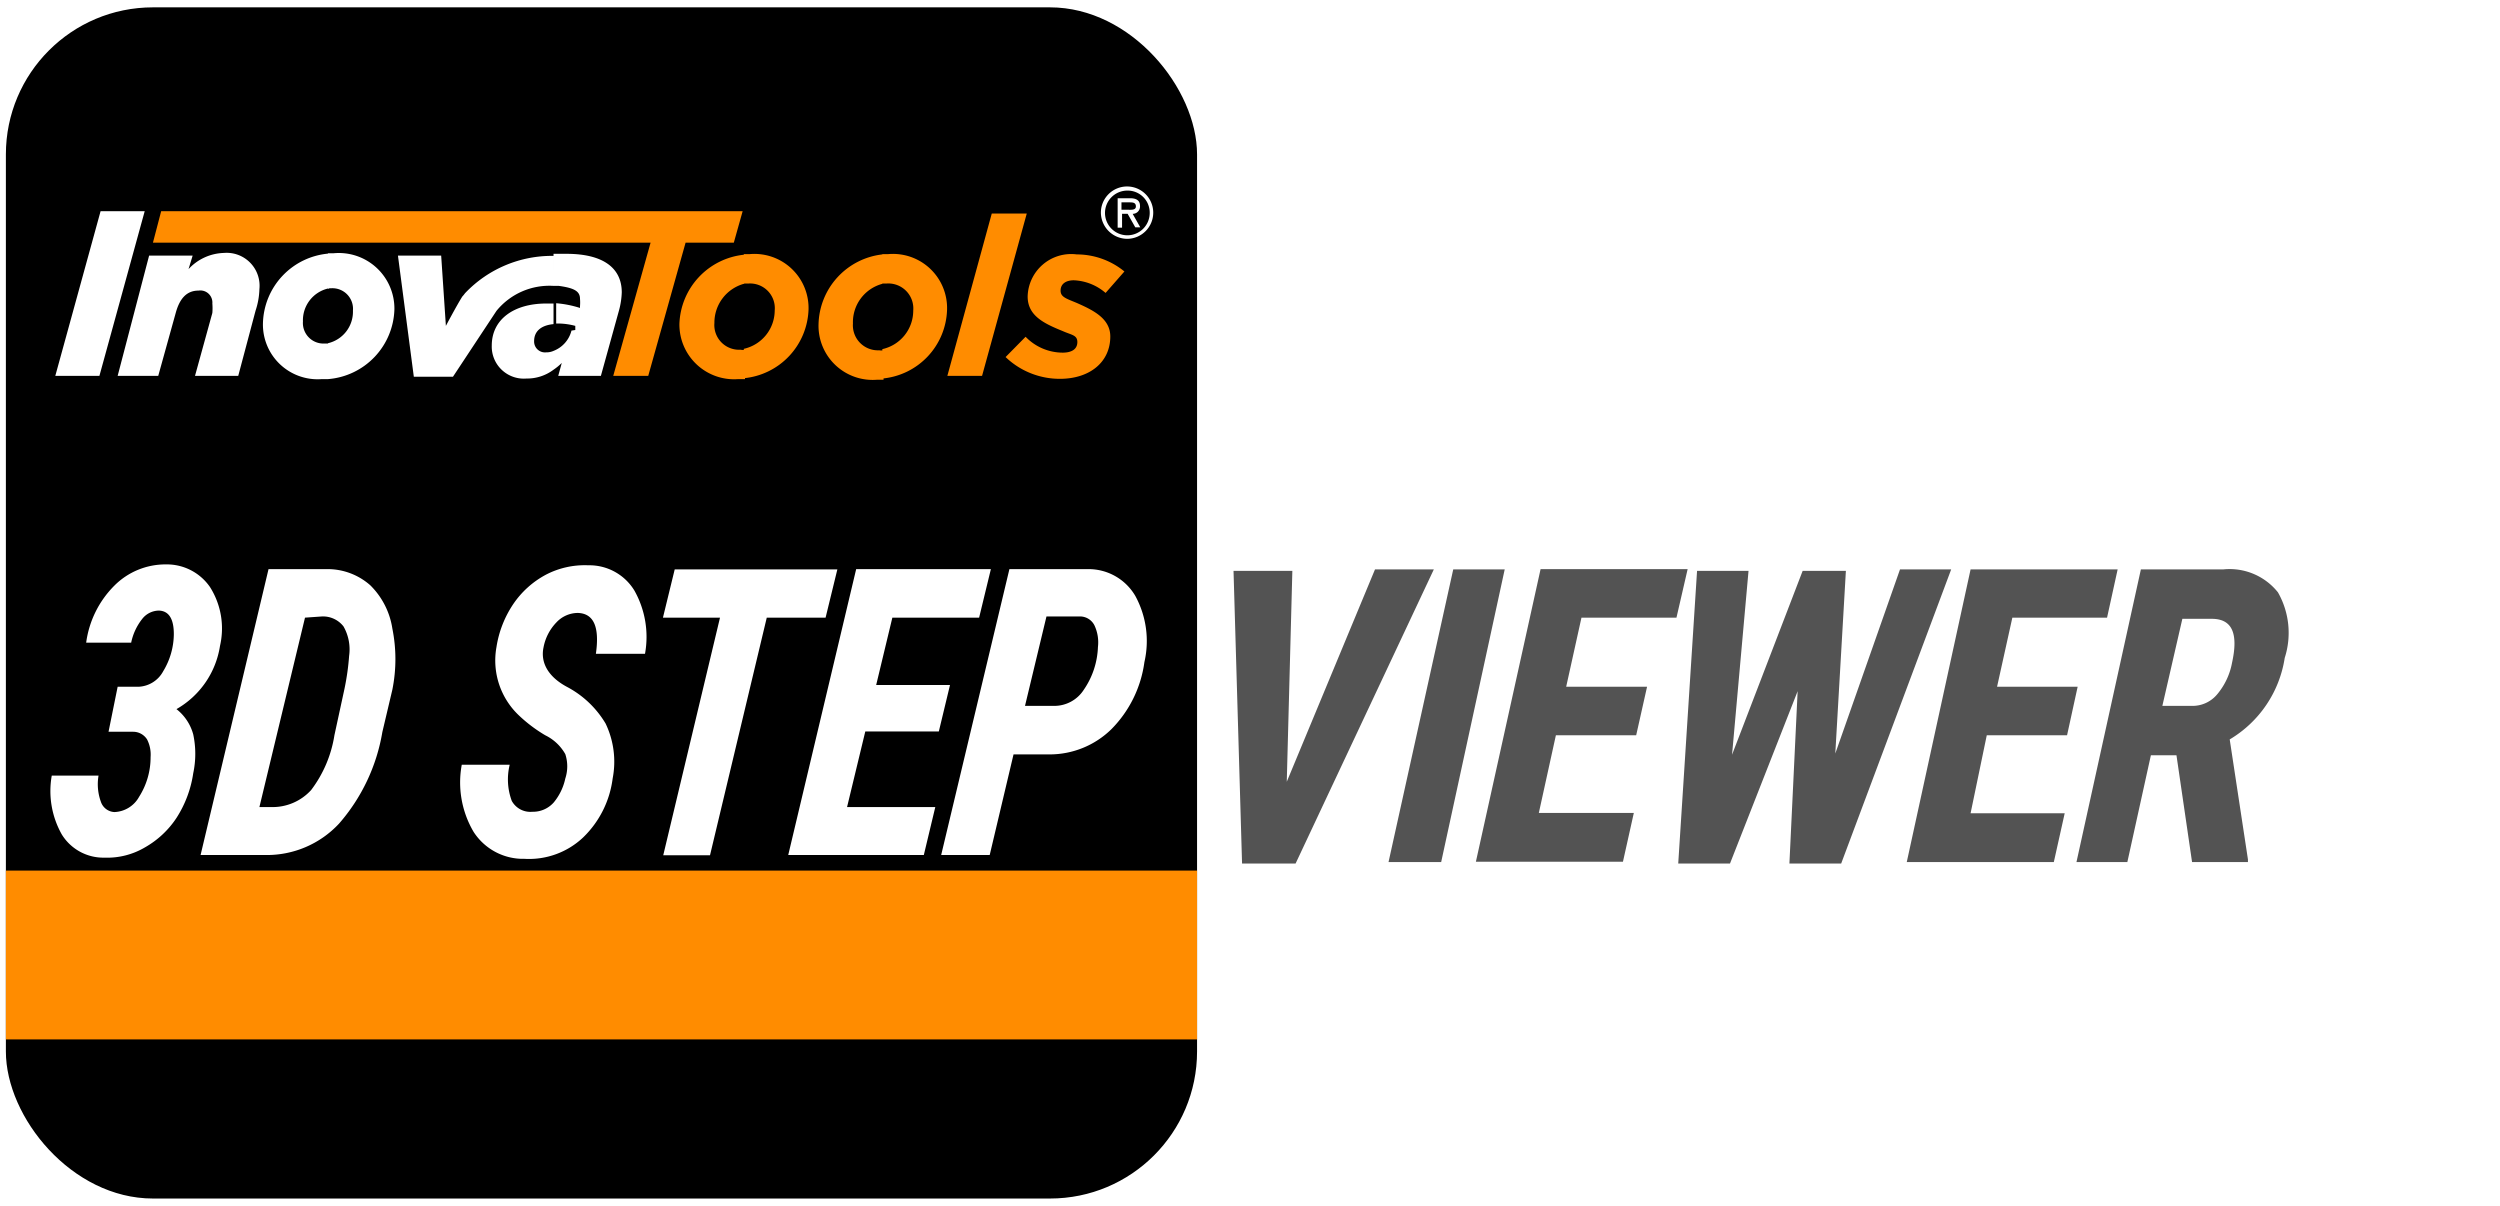
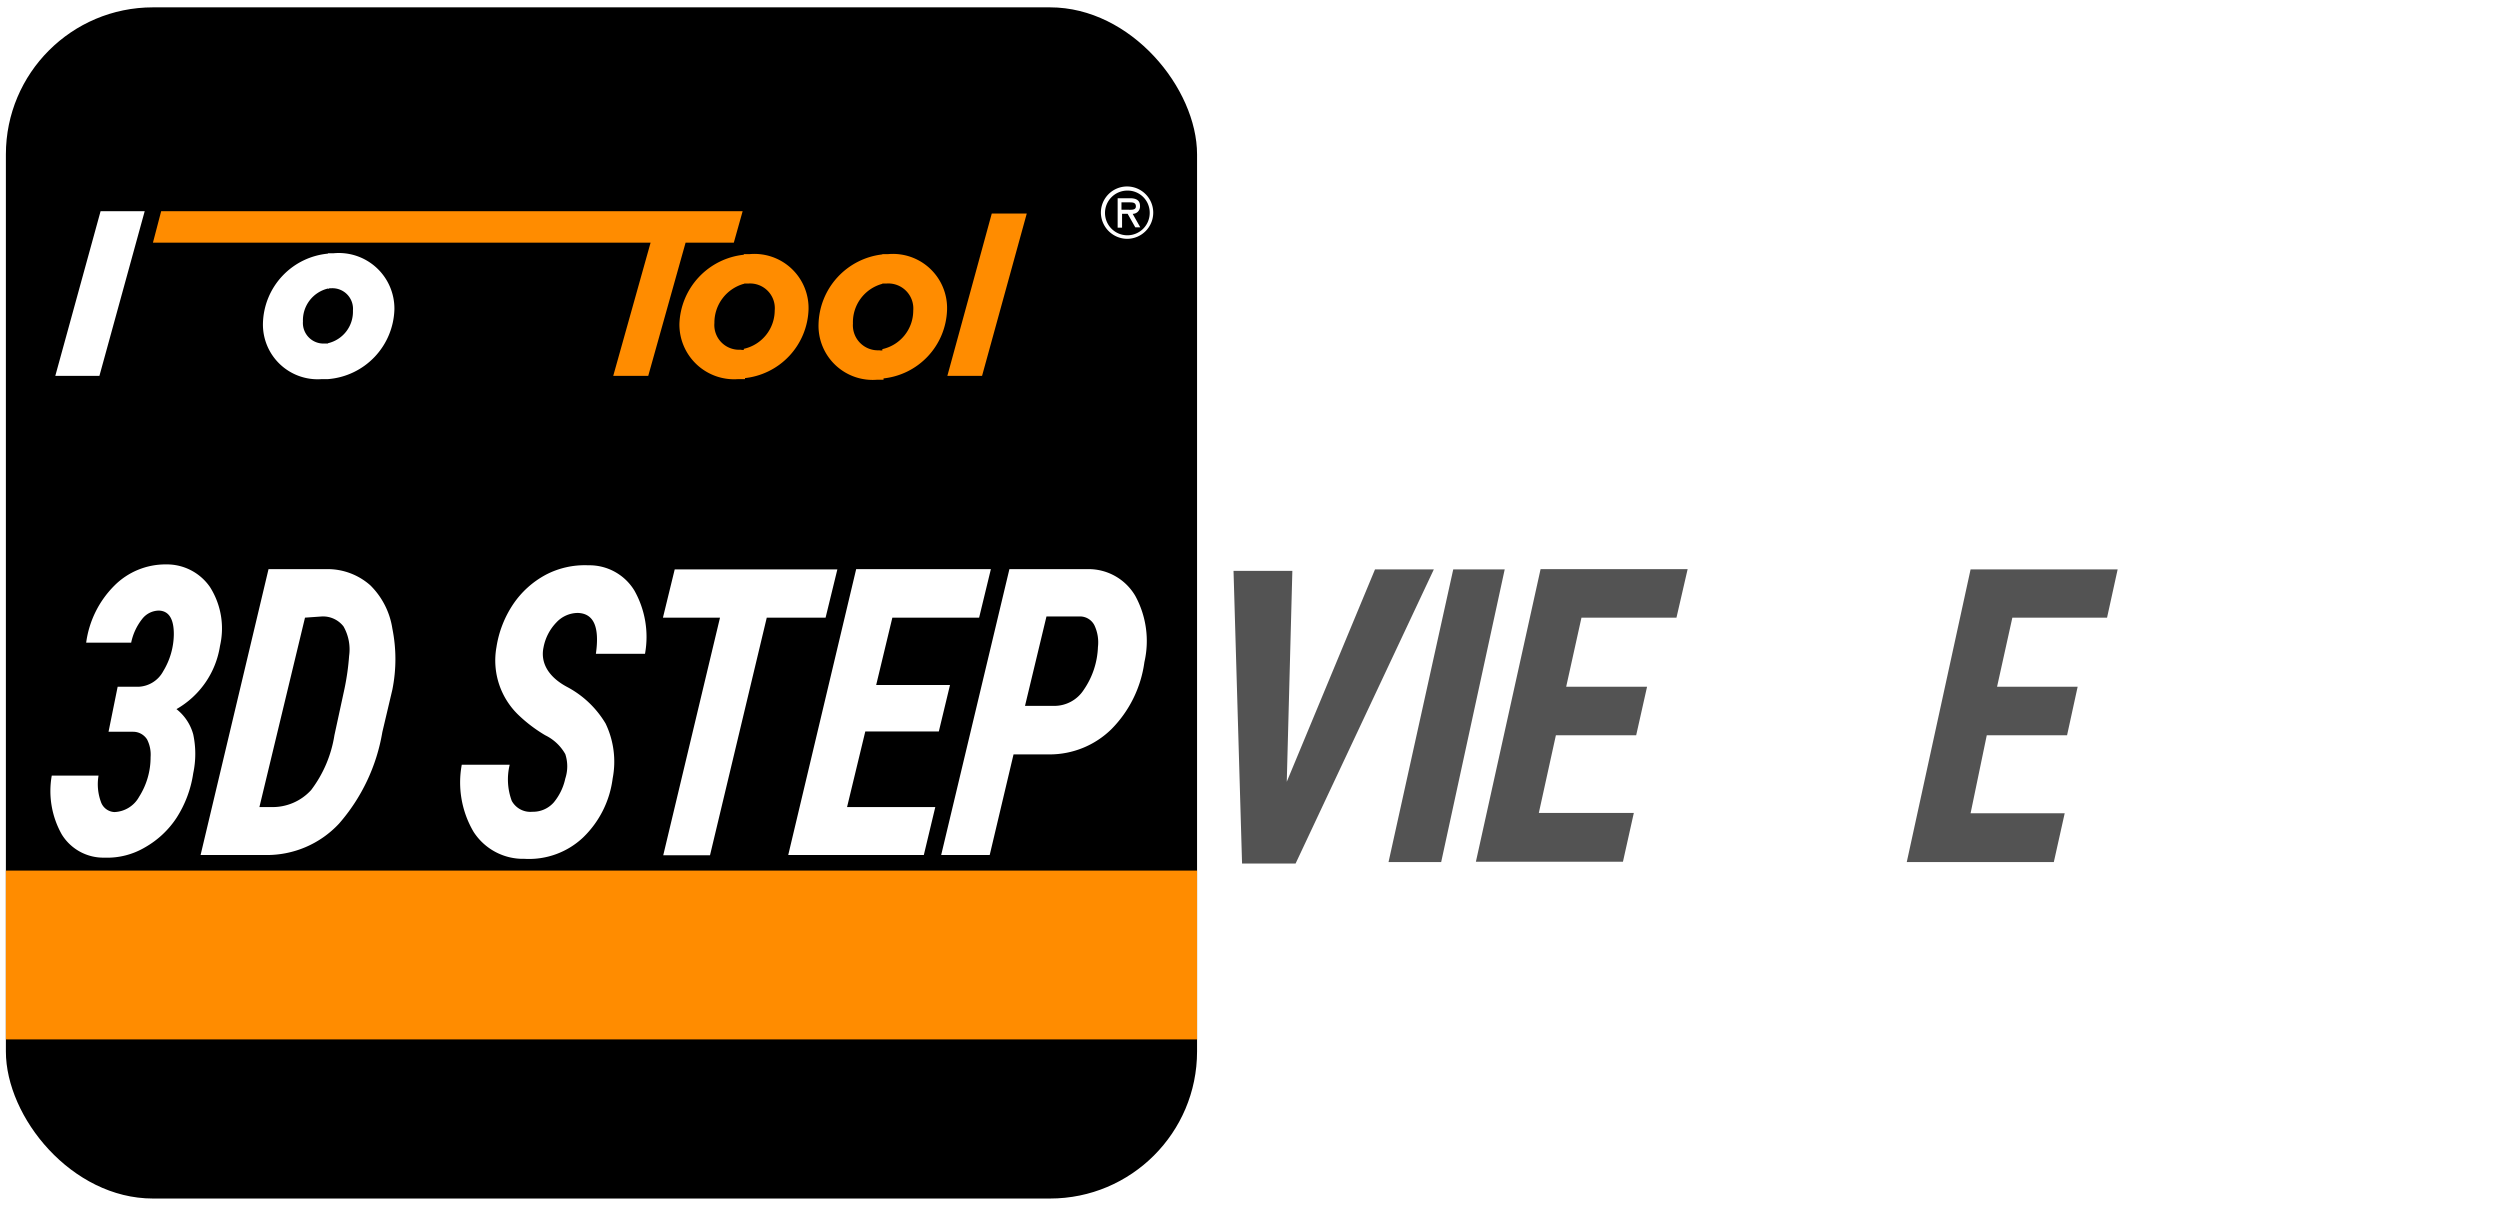
<svg xmlns="http://www.w3.org/2000/svg" id="ab6864f9-3ee6-416a-9190-048b0223d202" data-name="Layer 1" width="85" height="41" viewBox="0 0 85 41">
  <defs>
    <style>.a46711d7-712f-4bd9-82b4-baa81b51e70b{fill:#fff;}.b7c195aa-d7b5-4a78-960f-ca11a8d63ad0{fill:#535353;}.e88c0c15-f433-488d-9a94-2af22c8cf478{fill:#ff8c00;}</style>
  </defs>
  <title>XL_Icon_INO_3D_STEP</title>
  <rect id="aca1ff9d-9783-4e9a-855a-6a363529bf8e" data-name="BG" class="a46711d7-712f-4bd9-82b4-baa81b51e70b" width="85" height="41" />
  <path class="b7c195aa-d7b5-4a78-960f-ca11a8d63ad0" d="M43.75,26.58l3-7.22h2l-4.7,10H42.23l-.29-9.95h2Z" transform="translate(0 0)" />
  <path class="b7c195aa-d7b5-4a78-960f-ca11a8d63ad0" d="M49,29.31H47.21l2.2-9.95h1.75Z" transform="translate(0 0)" />
  <path class="b7c195aa-d7b5-4a78-960f-ca11a8d63ad0" d="M55.63,25H52.9l-.58,2.64h3.23l-.37,1.66h-5l2.2-9.95h5L57,21H53.77l-.52,2.35H56Z" transform="translate(0 0)" />
-   <path class="b7c195aa-d7b5-4a78-960f-ca11a8d63ad0" d="M62.4,25.62l2.2-6.26h1.74l-3.74,10H60.84l.28-5.86-2.3,5.86H57.06l.64-9.95h1.75l-.56,6.25,2.4-6.25h1.47Z" transform="translate(0 0)" />
  <path class="b7c195aa-d7b5-4a78-960f-ca11a8d63ad0" d="M70.28,25H67.55L67,27.65H70.2l-.37,1.66h-5L67,19.36h5L71.64,21H68.42l-.52,2.35h2.74Z" transform="translate(0 0)" />
-   <path class="b7c195aa-d7b5-4a78-960f-ca11a8d63ad0" d="M74,25.68h-.87l-.8,3.63H70.6l2.19-9.95h2.8a2.1,2.1,0,0,1,1.86.78,2.78,2.78,0,0,1,.23,2.23,3.91,3.91,0,0,1-1.87,2.77l.62,4.08,0,.09H74.53ZM73.52,24h1a1.09,1.09,0,0,0,.87-.4,2.32,2.32,0,0,0,.5-1.07c.22-1,0-1.49-.69-1.49h-1Z" transform="translate(0 0)" />
  <g id="fb14d92f-46e7-4de4-b649-f539260ce7cc" data-name="Icon">
    <rect x="0.2" y="0.25" width="40.5" height="40.5" rx="5" />
    <rect class="e88c0c15-f433-488d-9a94-2af22c8cf478" x="0.2" y="29.6" width="40.5" height="5.74" />
    <g id="b7af19f5-2437-48af-ad0f-b6332641854f" data-name="Inovatools TV">
      <g id="f66d8304-d4b0-4385-9393-1c8c79541796" data-name="Logo">
        <polygon class="a46711d7-712f-4bd9-82b4-baa81b51e70b" points="3.42 7.18 4.92 7.18 3.38 12.78 1.88 12.78 3.42 7.18" />
-         <path class="a46711d7-712f-4bd9-82b4-baa81b51e70b" d="M5.07,8.69H6.55l-.14.46a1.7,1.7,0,0,1,1.2-.55A1.12,1.12,0,0,1,8.82,9.83a2.5,2.5,0,0,1-.13.73L8.1,12.78H6.63l.59-2.14a2,2,0,0,0,0-.32.41.41,0,0,0-.47-.44c-.41,0-.64.28-.77.74l-.6,2.16H4L5.07,8.69Z" transform="translate(0 0)" />
        <path class="a46711d7-712f-4bd9-82b4-baa81b51e70b" d="M12,10.56a.7.7,0,0,0-.72-.76h-.13V8.61h.2a1.89,1.89,0,0,1,2.06,1.9,2.45,2.45,0,0,1-2.26,2.38V11.67A1.1,1.1,0,0,0,12,10.56Zm-.85-.75a1.11,1.11,0,0,0-.85,1.12.7.7,0,0,0,.74.75h.11v1.21h-.21a1.86,1.86,0,0,1-2-1.89,2.44,2.44,0,0,1,2.25-2.38v1.2Z" transform="translate(0 0)" />
-         <path class="a46711d7-712f-4bd9-82b4-baa81b51e70b" d="M19.43,11.24a1,1,0,0,1-.61.69v.64a1.89,1.89,0,0,0,.28-.23l-.12.44h1.45l.62-2.24a2.65,2.65,0,0,0,.09-.6c0-.82-.62-1.31-1.88-1.31l-.44,0V9.72H19c.5.07.72.17.72.44a1.45,1.45,0,0,1,0,.25v.06a3.63,3.63,0,0,0-.81-.16V11h.1a2.27,2.27,0,0,1,.55.08l0,.14Zm-.61.69a.59.59,0,0,1-.25.05.37.37,0,0,1-.41-.38c0-.34.24-.54.66-.58v-.7h-.25c-1.1,0-1.85.54-1.85,1.43a1.09,1.09,0,0,0,1.18,1.12,1.49,1.49,0,0,0,.92-.3v-.64Zm0-3.28V9.72a2.32,2.32,0,0,0-1.94.85L15.4,12.81H14.07l-.54-4.12H15l.16,2.39s.37-.7.56-1h0v0c.05-.05.08-.1.1-.12a0,0,0,0,0,0,0,4.07,4.07,0,0,1,3-1.26Z" transform="translate(0 0)" />
        <path class="a46711d7-712f-4bd9-82b4-baa81b51e70b" d="M38.33,8.12a.89.89,0,1,0-.9-.89.9.9,0,0,0,.9.89Zm0-1.64a.75.75,0,0,1,.76.75.76.76,0,1,1-.76-.75Zm.16.79A.25.25,0,0,0,38.76,7c0-.21-.16-.26-.34-.26H38v1h.15V7.27h.19l.26.46h.17l-.26-.46Zm-.11-.39c.13,0,.24,0,.24.14s-.19.11-.33.11h-.16V6.88Z" transform="translate(0 0)" />
        <path class="e88c0c15-f433-488d-9a94-2af22c8cf478" d="M26.34,10.56a.84.84,0,0,0-.89-.92h-.16v-1h.2a1.84,1.84,0,0,1,2,1.89,2.43,2.43,0,0,1-2.2,2.33v-1a1.34,1.34,0,0,0,1.05-1.31Zm-1.05-.91a1.37,1.37,0,0,0-1,1.33.84.84,0,0,0,.89.91.34.34,0,0,0,.15,0v1H25.1a1.86,1.86,0,0,1-2-1.88,2.45,2.45,0,0,1,2.2-2.35v1Z" transform="translate(0 0)" />
        <path class="e88c0c15-f433-488d-9a94-2af22c8cf478" d="M31.05,10.56a.85.85,0,0,0-.91-.92H30v-1h.2a1.84,1.84,0,0,1,2,1.89A2.42,2.42,0,0,1,30,12.87v-1a1.34,1.34,0,0,0,1.05-1.31ZM30,9.65A1.35,1.35,0,0,0,29,11a.85.85,0,0,0,.89.91.44.44,0,0,0,.15,0v1h-.21a1.84,1.84,0,0,1-2-1.88A2.45,2.45,0,0,1,30,8.65v1Z" transform="translate(0 0)" />
        <polygon class="e88c0c15-f433-488d-9a94-2af22c8cf478" points="33.72 7.26 34.91 7.26 33.39 12.78 32.21 12.78 33.72 7.26" />
-         <path class="e88c0c15-f433-488d-9a94-2af22c8cf478" d="M34.19,12.14l.68-.69a1.76,1.76,0,0,0,1.26.54c.31,0,.5-.12.5-.36s-.2-.24-.49-.37c-.64-.26-1.2-.52-1.2-1.18a1.48,1.48,0,0,1,1.67-1.43,2.56,2.56,0,0,1,1.62.58l-.64.73a1.76,1.76,0,0,0-1.08-.43c-.28,0-.45.13-.45.35s.19.27.55.42c.54.24,1.14.52,1.14,1.14,0,.89-.72,1.44-1.71,1.44a2.66,2.66,0,0,1-1.85-.74Z" transform="translate(0 0)" />
        <polygon class="e88c0c15-f433-488d-9a94-2af22c8cf478" points="22.12 8.25 5.2 8.25 5.48 7.18 25.25 7.18 24.95 8.25 23.31 8.25 22.04 12.78 20.85 12.78 22.12 8.25" />
      </g>
    </g>
    <path class="a46711d7-712f-4bd9-82b4-baa81b51e70b" d="M4,23.35h.7a1,1,0,0,0,.85-.53,2.46,2.46,0,0,0,.36-1.26c0-.52-.17-.79-.51-.8a.73.73,0,0,0-.57.29,1.92,1.92,0,0,0-.37.8H2.93a3.37,3.37,0,0,1,.95-1.93,2.45,2.45,0,0,1,1.76-.73,1.78,1.78,0,0,1,1.5.77,2.63,2.63,0,0,1,.34,2A3,3,0,0,1,6,24.11a1.64,1.64,0,0,1,.57.86,3.17,3.17,0,0,1,0,1.32A3.83,3.83,0,0,1,6,27.81a3.13,3.13,0,0,1-1.07,1,2.52,2.52,0,0,1-1.38.35,1.66,1.66,0,0,1-1.45-.79,3,3,0,0,1-.34-2H3.35a1.75,1.75,0,0,0,.08.89.51.51,0,0,0,.46.35,1,1,0,0,0,.84-.52,2.5,2.5,0,0,0,.39-1.35A1.13,1.13,0,0,0,5,25.14a.56.56,0,0,0-.47-.26H3.69Z" transform="translate(0 0)" />
    <path class="a46711d7-712f-4bd9-82b4-baa81b51e70b" d="M6.82,29.07l2.31-9.72h2a2.19,2.19,0,0,1,1.46.55,2.62,2.62,0,0,1,.75,1.47,5.26,5.26,0,0,1,0,2.08L13,24.89A6.32,6.32,0,0,1,11.53,28,3.35,3.35,0,0,1,9,29.07ZM10.37,21,8.82,27.44l.4,0a1.77,1.77,0,0,0,1.36-.58A4.15,4.15,0,0,0,11.37,25l.34-1.57a8.4,8.4,0,0,0,.16-1.13,1.58,1.58,0,0,0-.19-1,.88.88,0,0,0-.74-.34Z" transform="translate(0 0)" />
    <path class="a46711d7-712f-4bd9-82b4-baa81b51e70b" d="M19.22,26.47a1.33,1.33,0,0,0,0-.83,1.57,1.57,0,0,0-.68-.64,4.92,4.92,0,0,1-.88-.66A2.57,2.57,0,0,1,16.88,22a3.6,3.6,0,0,1,.57-1.46,3.11,3.11,0,0,1,1.11-1A2.85,2.85,0,0,1,20,19.22a1.79,1.79,0,0,1,1.57.86,3.21,3.21,0,0,1,.36,2.15H20.26c.13-.91-.07-1.37-.61-1.39a1,1,0,0,0-.73.32,1.66,1.66,0,0,0-.44.85c-.11.52.16,1,.79,1.34a3.34,3.34,0,0,1,1.32,1.25,3,3,0,0,1,.24,1.87,3.38,3.38,0,0,1-1,2,2.68,2.68,0,0,1-2,.73,2,2,0,0,1-1.73-.92A3.31,3.31,0,0,1,15.7,26h1.63a2.1,2.1,0,0,0,.07,1.23.72.72,0,0,0,.7.37.94.94,0,0,0,.73-.32A1.9,1.9,0,0,0,19.22,26.47Z" transform="translate(0 0)" />
    <path class="a46711d7-712f-4bd9-82b4-baa81b51e70b" d="M28.07,21h-2l-1.93,8.08H22.55L24.48,21H22.54l.4-1.64h5.53Z" transform="translate(0 0)" />
    <path class="a46711d7-712f-4bd9-82b4-baa81b51e70b" d="M31.92,24.87h-2.5l-.62,2.57h3l-.39,1.63H26.8l2.31-9.72h4.58L33.29,21H30.34l-.55,2.29H32.3Z" transform="translate(0 0)" />
    <path class="a46711d7-712f-4bd9-82b4-baa81b51e70b" d="M34.46,25.65l-.81,3.42H32l2.32-9.72H37a1.84,1.84,0,0,1,1.6.91,3.2,3.2,0,0,1,.31,2.25,4,4,0,0,1-1.12,2.28,3,3,0,0,1-2.12.86ZM34.85,24h1a1.19,1.19,0,0,0,1-.55A2.73,2.73,0,0,0,37.33,22a1.36,1.36,0,0,0-.12-.74.55.55,0,0,0-.46-.3H35.58Z" transform="translate(0 0)" />
  </g>
</svg>